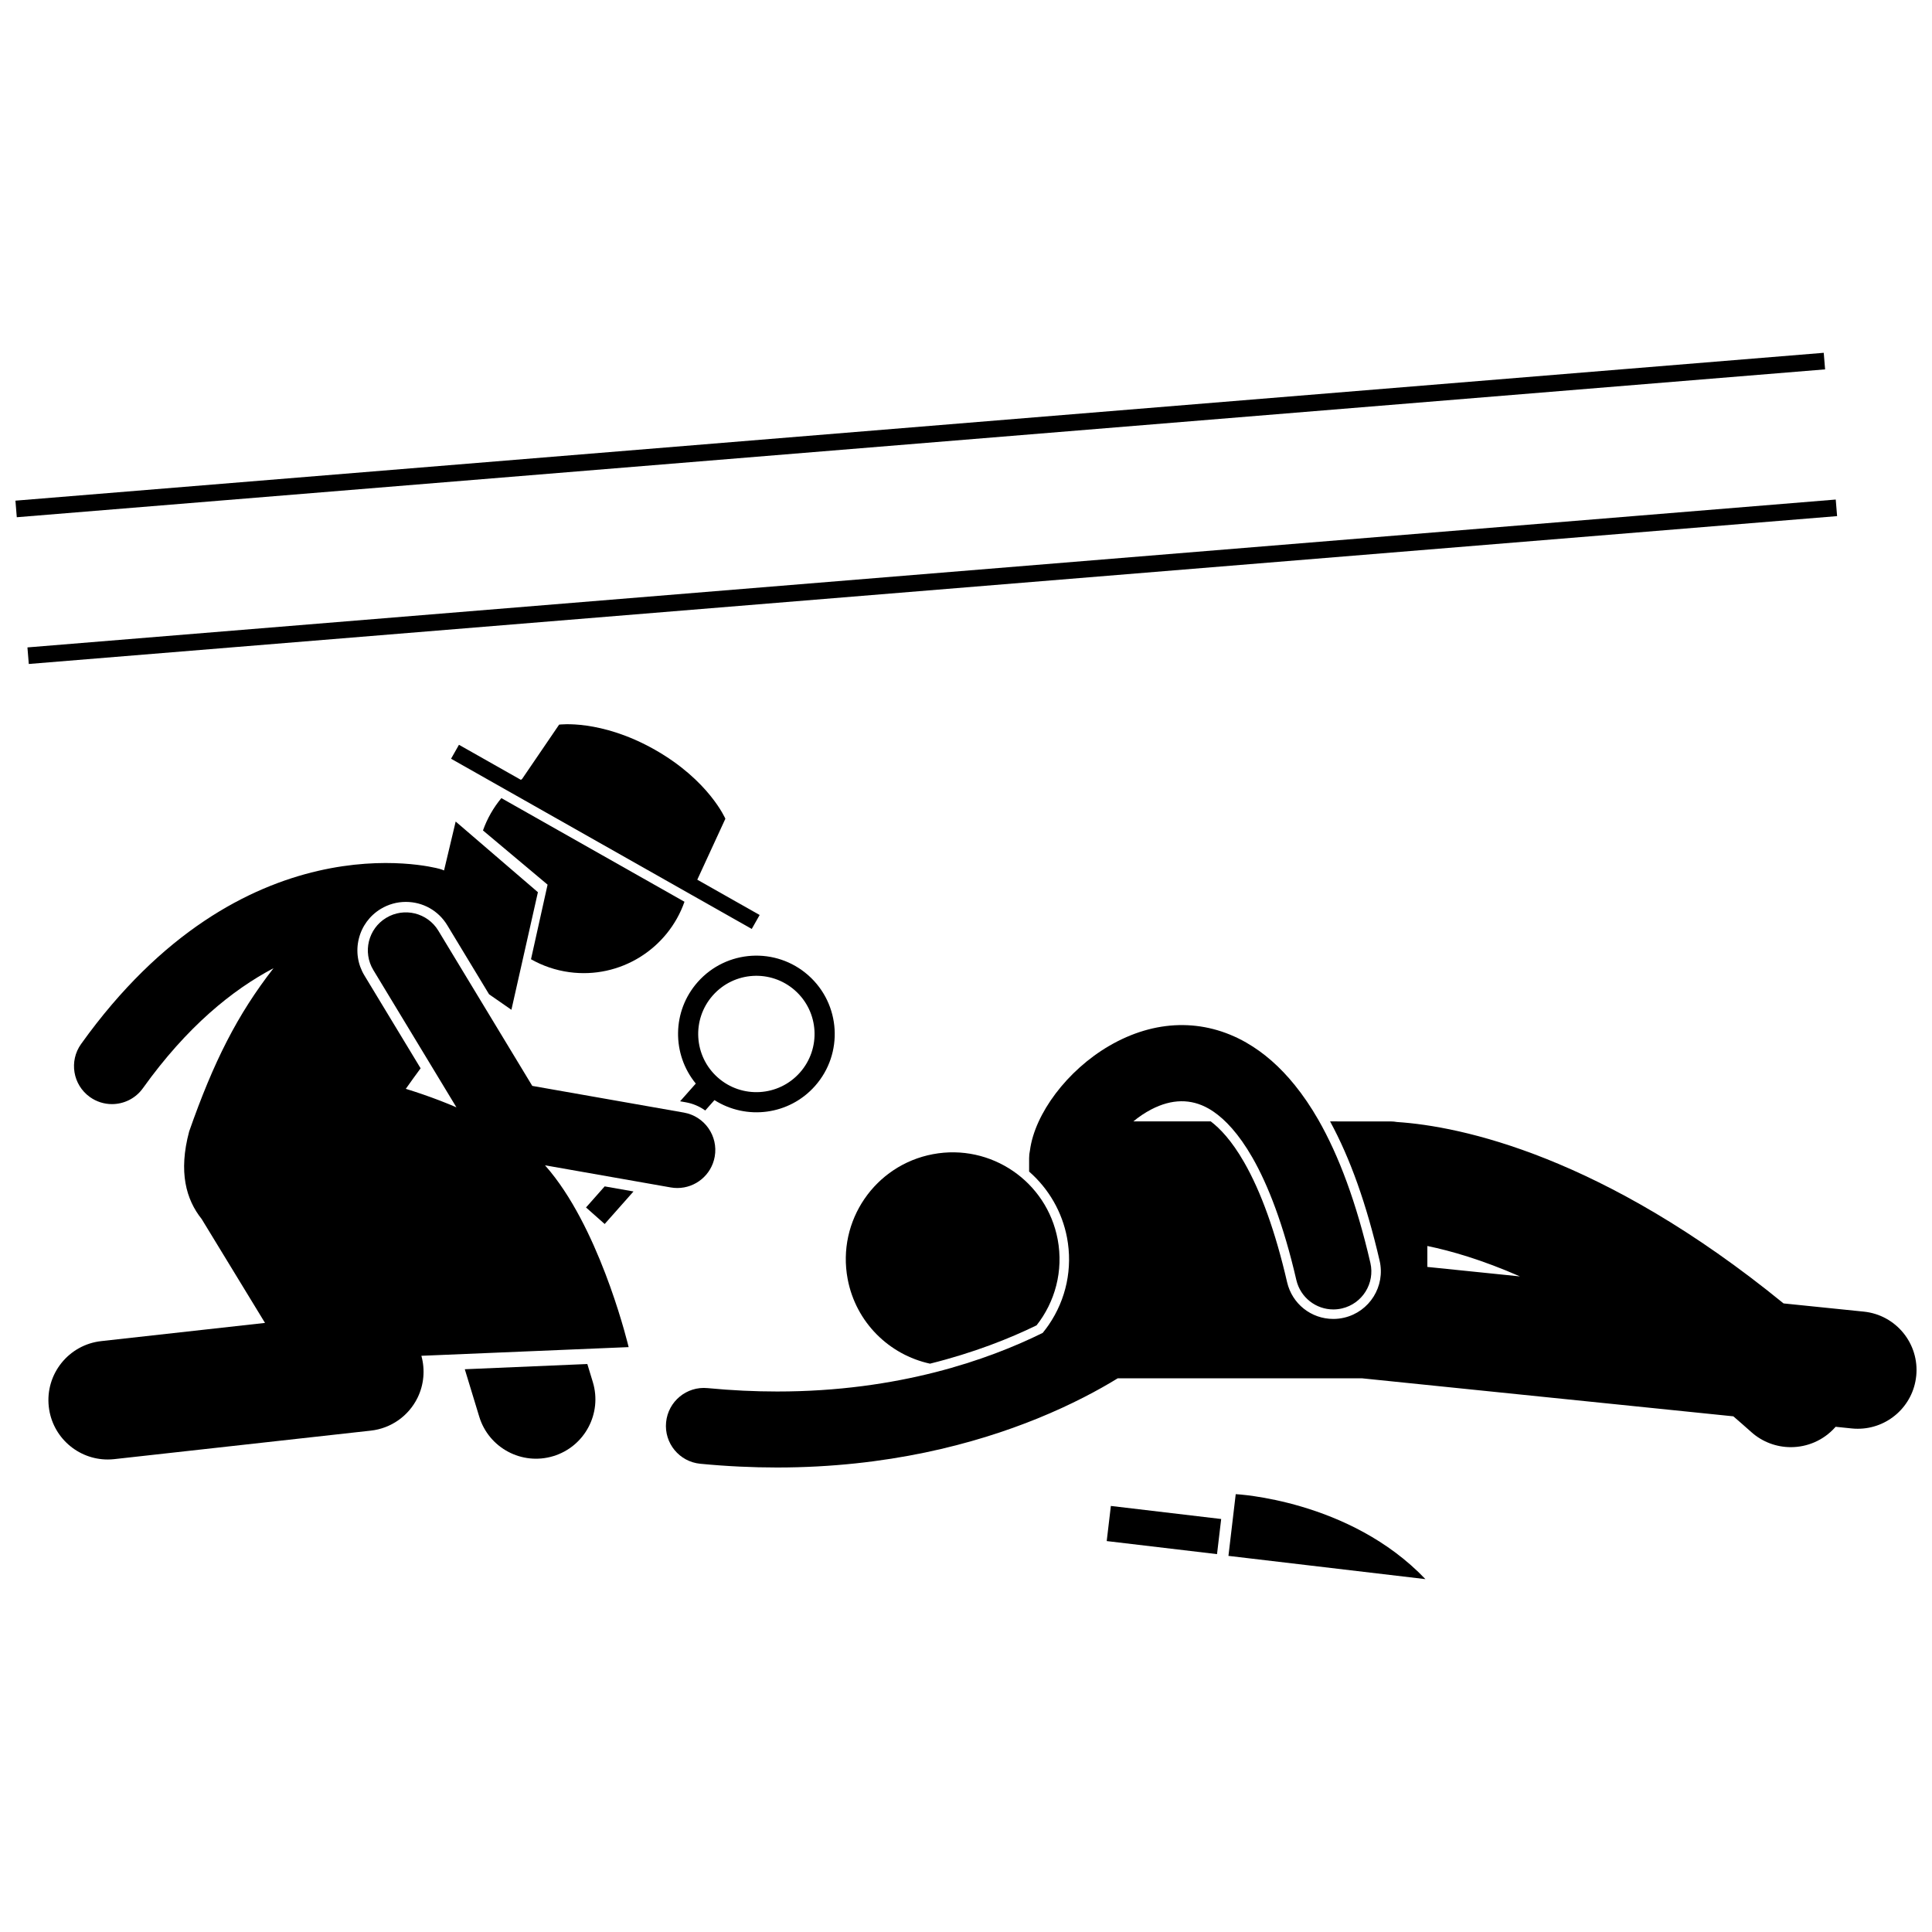
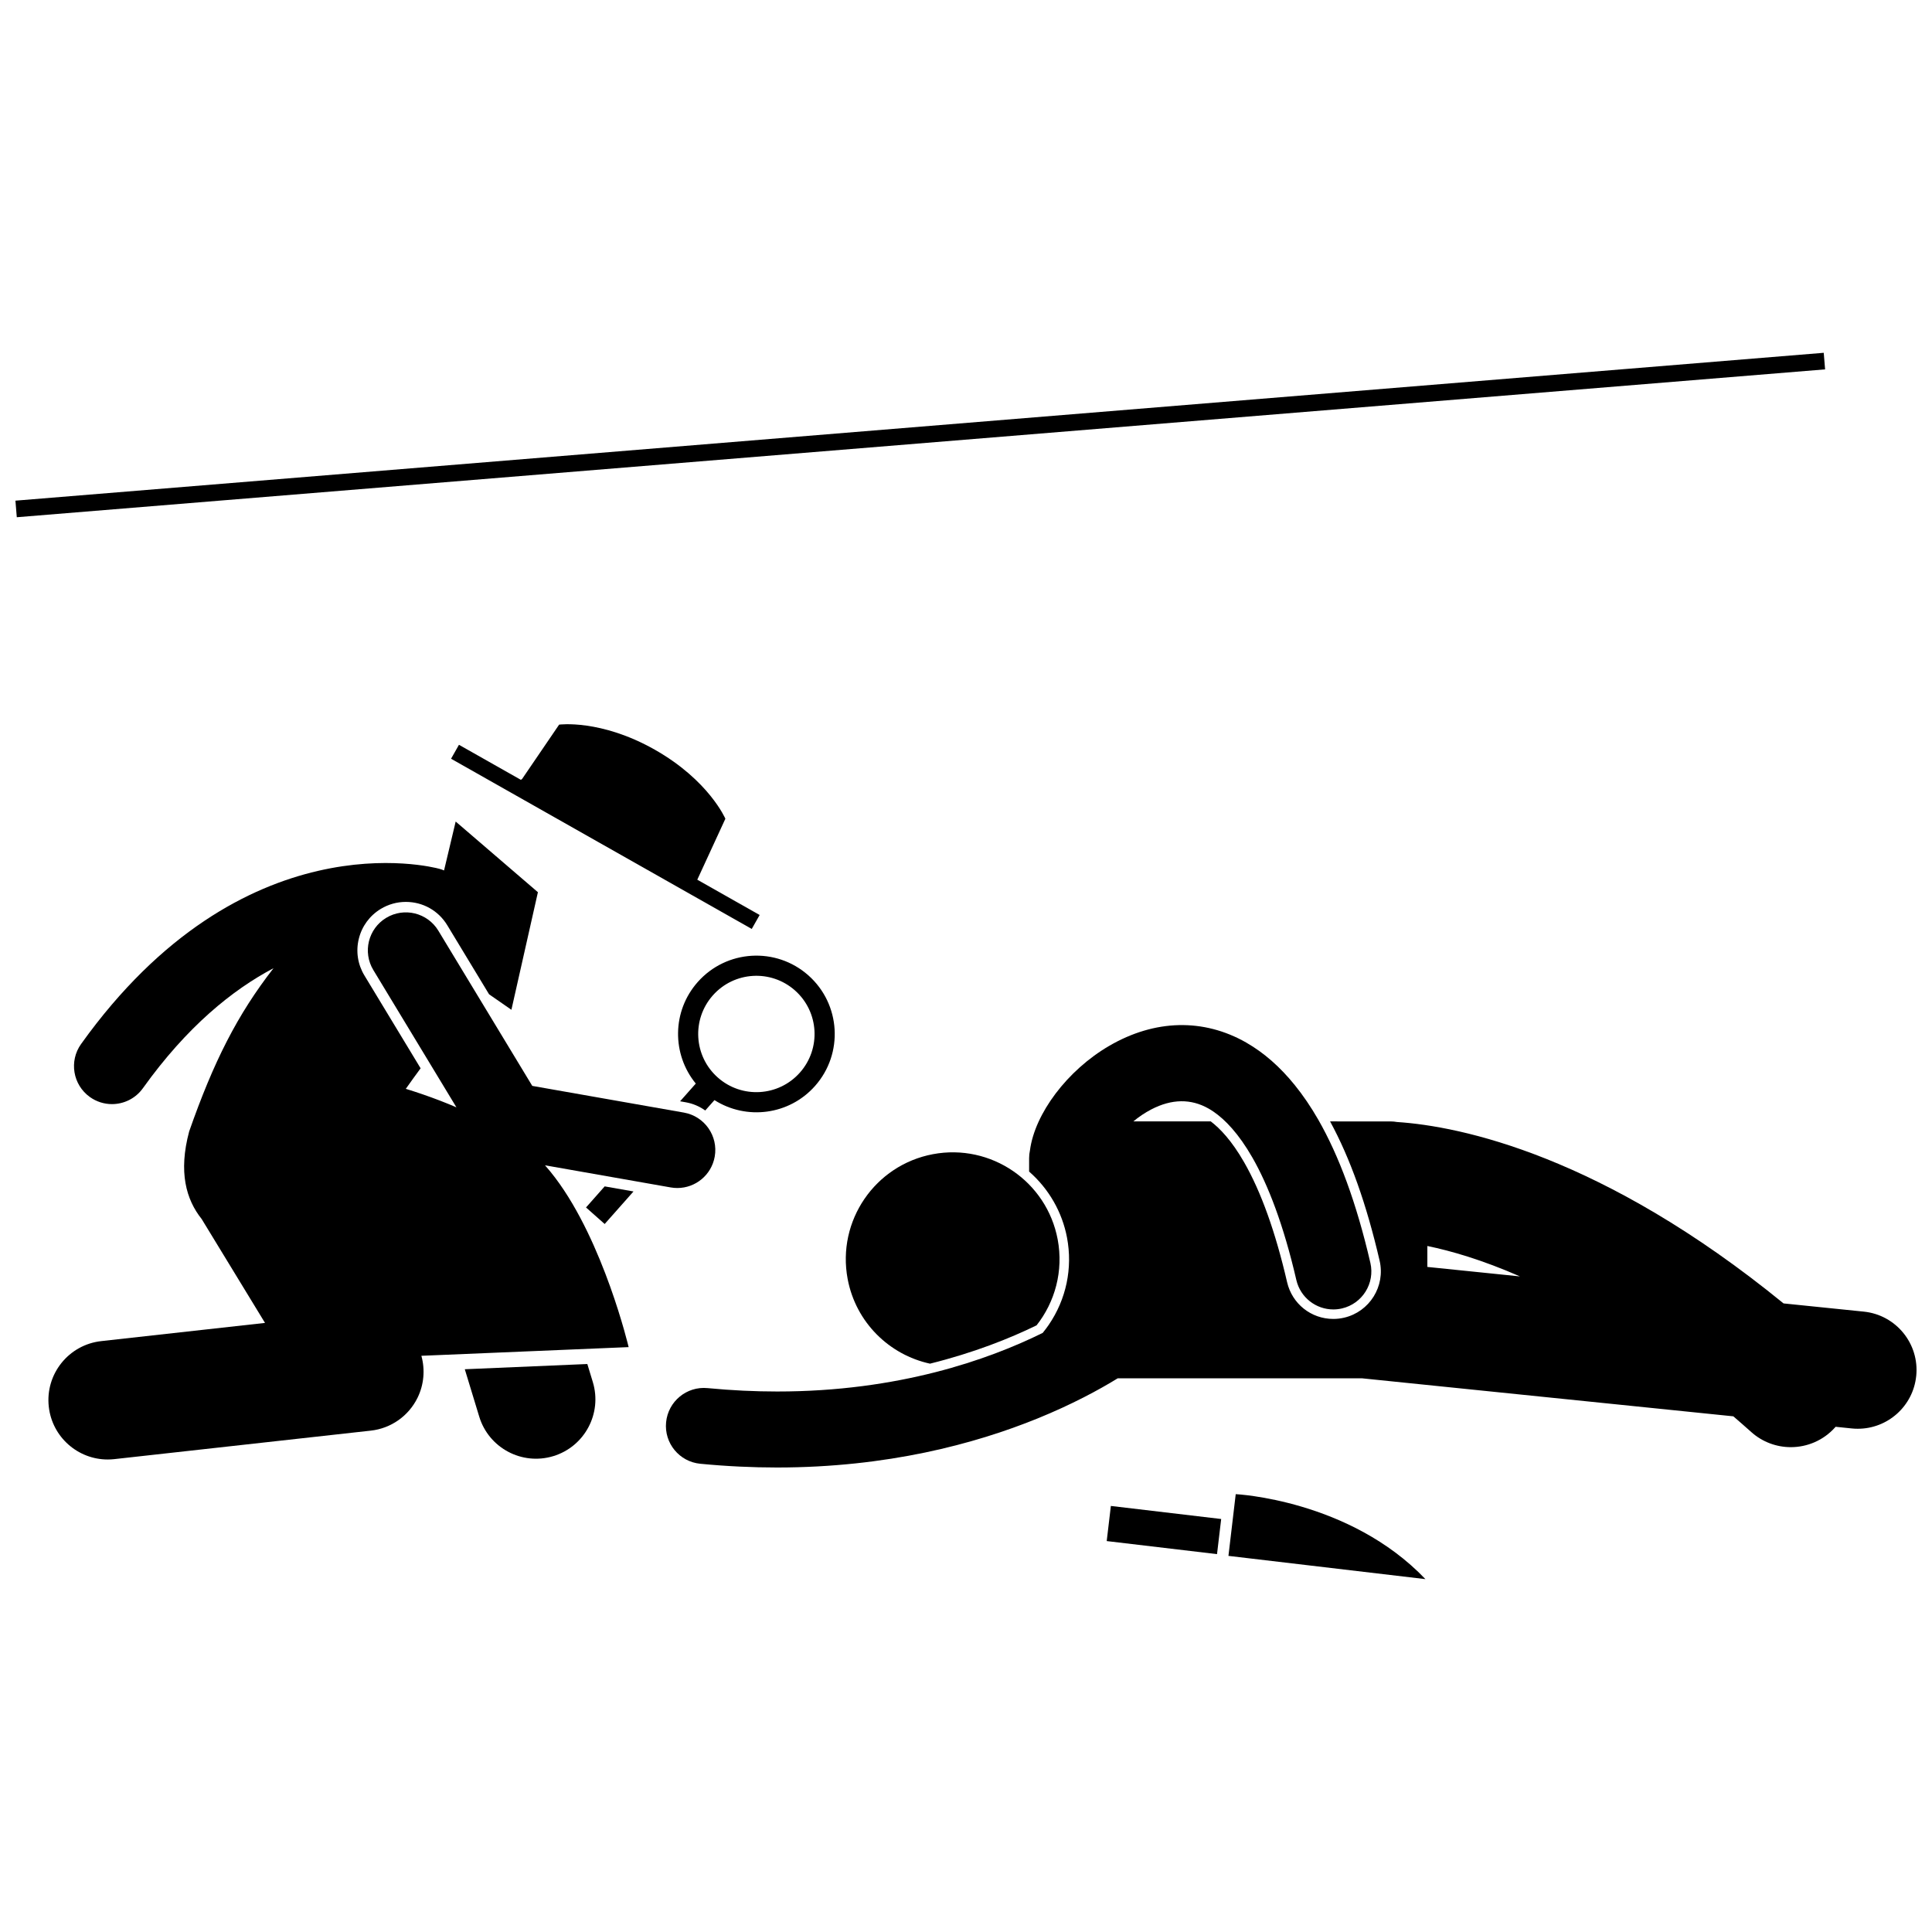
<svg xmlns="http://www.w3.org/2000/svg" width="800px" height="800px" version="1.1" viewBox="144 144 512 512">
  <defs>
    <clipPath id="b">
      <path d="m320 415h331.9v118h-331.9z" />
    </clipPath>
    <clipPath id="a">
      <path d="m148.09 237h479.91v45h-479.91z" />
    </clipPath>
  </defs>
  <path d="m254.65 514.43c1.719-3.504 2.035-7.465 1.02-11.133l5.031-0.207 44.645-1.871 5.25-0.219s-6.559-27.801-19.48-44.898c-0.867-1.145-1.758-2.246-2.684-3.285l33.316 5.867c0.59 0.105 1.18 0.152 1.758 0.152 4.797 0 9.043-3.438 9.906-8.324 0.965-5.477-2.695-10.695-8.172-11.664l-40.18-7.074-24.891-41.129c-2.879-4.758-9.07-6.281-13.828-3.402-4.758 2.879-6.281 9.07-3.402 13.828l22.02 36.383c-1.445-0.621-2.879-1.203-4.293-1.75-3.203-1.234-6.293-2.281-9.125-3.152 1.305-1.852 2.617-3.664 3.926-5.441l-14.895-24.609c-1.777-2.934-2.301-6.383-1.484-9.715 0.82-3.332 2.887-6.141 5.82-7.918 2.008-1.215 4.301-1.855 6.637-1.855 4.535 0 8.648 2.316 10.992 6.191l11.07 18.289 5.922 4.109 2.07-9.18 4.953-21.977-21.25-18.262-0.543-0.469-3.082 12.961c-0.395-0.164-0.793-0.312-1.215-0.426-2.109-0.574-52.141-13.434-94.973 46.422-3.234 4.523-2.195 10.812 2.328 14.047 1.773 1.27 3.824 1.883 5.852 1.883 3.141 0 6.231-1.465 8.199-4.211 11.688-16.336 23.742-26.074 34.617-31.805-9.582 12.301-15.867 24.742-22.355 43.258-2.875 10.766-0.82 18.031 3.316 23.215l16.785 27.527-43.406 4.824c-8.637 0.961-14.859 8.738-13.898 17.375 0.895 8.047 7.707 13.996 15.617 13.996 0.582 0 1.168-0.031 1.758-0.098l67.969-7.551c5.34-0.59 10.008-3.875 12.379-8.703z" />
  <path d="m271 519.42c2.531 8.312 11.316 12.996 19.633 10.469 8.312-2.531 13-11.32 10.469-19.637l-1.453-4.773-32.473 1.383z" />
-   <path d="m284.72 398.21c3.047 1.727 6.465 2.922 10.148 3.422 13.555 1.84 26.168-6.234 30.527-18.656l-48.527-27.469c-2.082 2.508-3.75 5.394-4.875 8.57l17.121 14.367z" />
  <path d="m343.22 390.18 2.094-3.695-16.527-9.355 7.445-16.156s-4.359-10.18-18.723-18.309c-14.359-8.129-25.336-6.629-25.336-6.629l-9.809 14.395c-0.109 0.078-0.219 0.156-0.324 0.234l-16.41-9.289-2.094 3.695z" />
  <path d="m299.3 463.99 4.945 4.383 7.641-8.625-7.641-1.344z" />
  <path d="m330.9 438.29 2.438-2.75c8.457 5.375 19.793 3.992 26.652-3.746 7.606-8.586 6.812-21.711-1.77-29.316-8.586-7.606-21.711-6.812-29.316 1.77-6.859 7.742-6.867 19.16-0.512 26.91l-4.16 4.695 1.484 0.262c1.934 0.336 3.68 1.105 5.184 2.176zm2.008-30.5c5.648-6.375 15.391-6.961 21.766-1.316 6.375 5.644 6.961 15.391 1.316 21.766-5.648 6.375-15.391 6.961-21.766 1.316-6.375-5.644-6.965-15.391-1.316-21.766z" />
  <g clip-path="url(#b)">
    <path d="m651.82 508.66c0.875-8.551-5.34-16.191-13.895-17.066l-21.266-2.176c-48.012-39.172-85.602-46.977-102.43-48.074-0.551-0.098-1.117-0.156-1.695-0.156l-16.047-0.004c5.344 9.816 9.648 21.918 13.129 36.922 1.562 6.762-2.664 13.535-9.426 15.098-0.938 0.219-1.895 0.328-2.848 0.328-5.883 0-10.922-4.012-12.25-9.75-3.066-13.262-6.894-23.949-11.383-31.766-3.301-5.758-6.422-9-8.844-10.832h-20.516c1.414-1.172 3.008-2.273 4.781-3.191 5.398-2.797 10.5-2.863 15.16-0.207 0.422 0.238 0.852 0.508 1.297 0.812 3.082 2.106 6.668 5.82 10.309 12.168 4.148 7.231 8.262 17.805 11.648 32.449 1.078 4.652 5.219 7.801 9.801 7.801 0.754 0 1.516-0.086 2.281-0.262 5.414-1.254 8.793-6.66 7.539-12.078-3.715-16.023-8.336-28.379-13.793-37.922-1.961-3.418-4.047-6.473-6.246-9.195-3.891-4.816-8.152-8.551-12.762-11.203-0.035-0.02-0.066-0.047-0.102-0.066-11.332-6.457-24.223-6.152-36.289 0.863-11.145 6.477-19.738 17.977-21.02 27.684-0.145 0.672-0.227 1.363-0.227 2.078v3.566c5.199 4.535 8.77 10.723 10.047 17.523 1.523 8.094-0.203 16.301-4.848 23.102-0.504 0.734-1.039 1.438-1.594 2.121v0.004c-14.371 7.098-38.215 15.547-70.391 15.531-5.863 0-12.008-0.281-18.43-0.898-5.535-0.535-10.457 3.523-10.988 9.059-0.535 5.535 3.523 10.457 9.059 10.988 7.066 0.68 13.855 0.992 20.359 0.992 29.188-0.012 52.398-6.242 69.008-12.992 9.121-3.707 16.246-7.566 21.262-10.645h64.738l89.48 9.16 8.922 0.914c1.566 1.348 3.148 2.727 4.742 4.156 3.004 2.691 6.758 4.016 10.496 4.016 4.316 0 8.613-1.766 11.723-5.231 0.047-0.055 0.086-0.113 0.133-0.168l4.305 0.441c0.516 0.055 1.027 0.078 1.531 0.078 7.918 0.039 14.715-5.941 15.535-13.973zm-215.67-20.961v0.004zm-9.871 6.402c-0.453 0.258-0.926 0.52-1.41 0.785 0.484-0.266 0.953-0.527 1.41-0.785zm98.84-14.059-2.856-0.293v-5.547c6.289 1.293 14.555 3.68 24.535 8.059z" />
  </g>
  <path d="m418.7 495.23c4.883-6.199 7.168-14.395 5.598-22.762-2.891-15.371-17.691-25.488-33.062-22.598-15.371 2.891-25.488 17.695-22.602 33.066 2.168 11.531 11.039 20.105 21.828 22.449 11.648-2.902 21.109-6.676 28.238-10.156z" />
  <g clip-path="url(#a)">
    <path d="m148.09 276.68 479.22-39.184 0.359 4.391-479.22 39.184z" />
  </g>
-   <path d="m151.27 315.57 479.22-39.184 0.359 4.391-479.22 39.184z" />
  <path d="m437.29 552.4 1.102-9.309 29.234 3.461-1.102 9.309z" />
  <path d="m471.48 539.97-1.93 16.355 52.203 6.16c-20.098-21.074-50.273-22.516-50.273-22.516z" />
</svg>